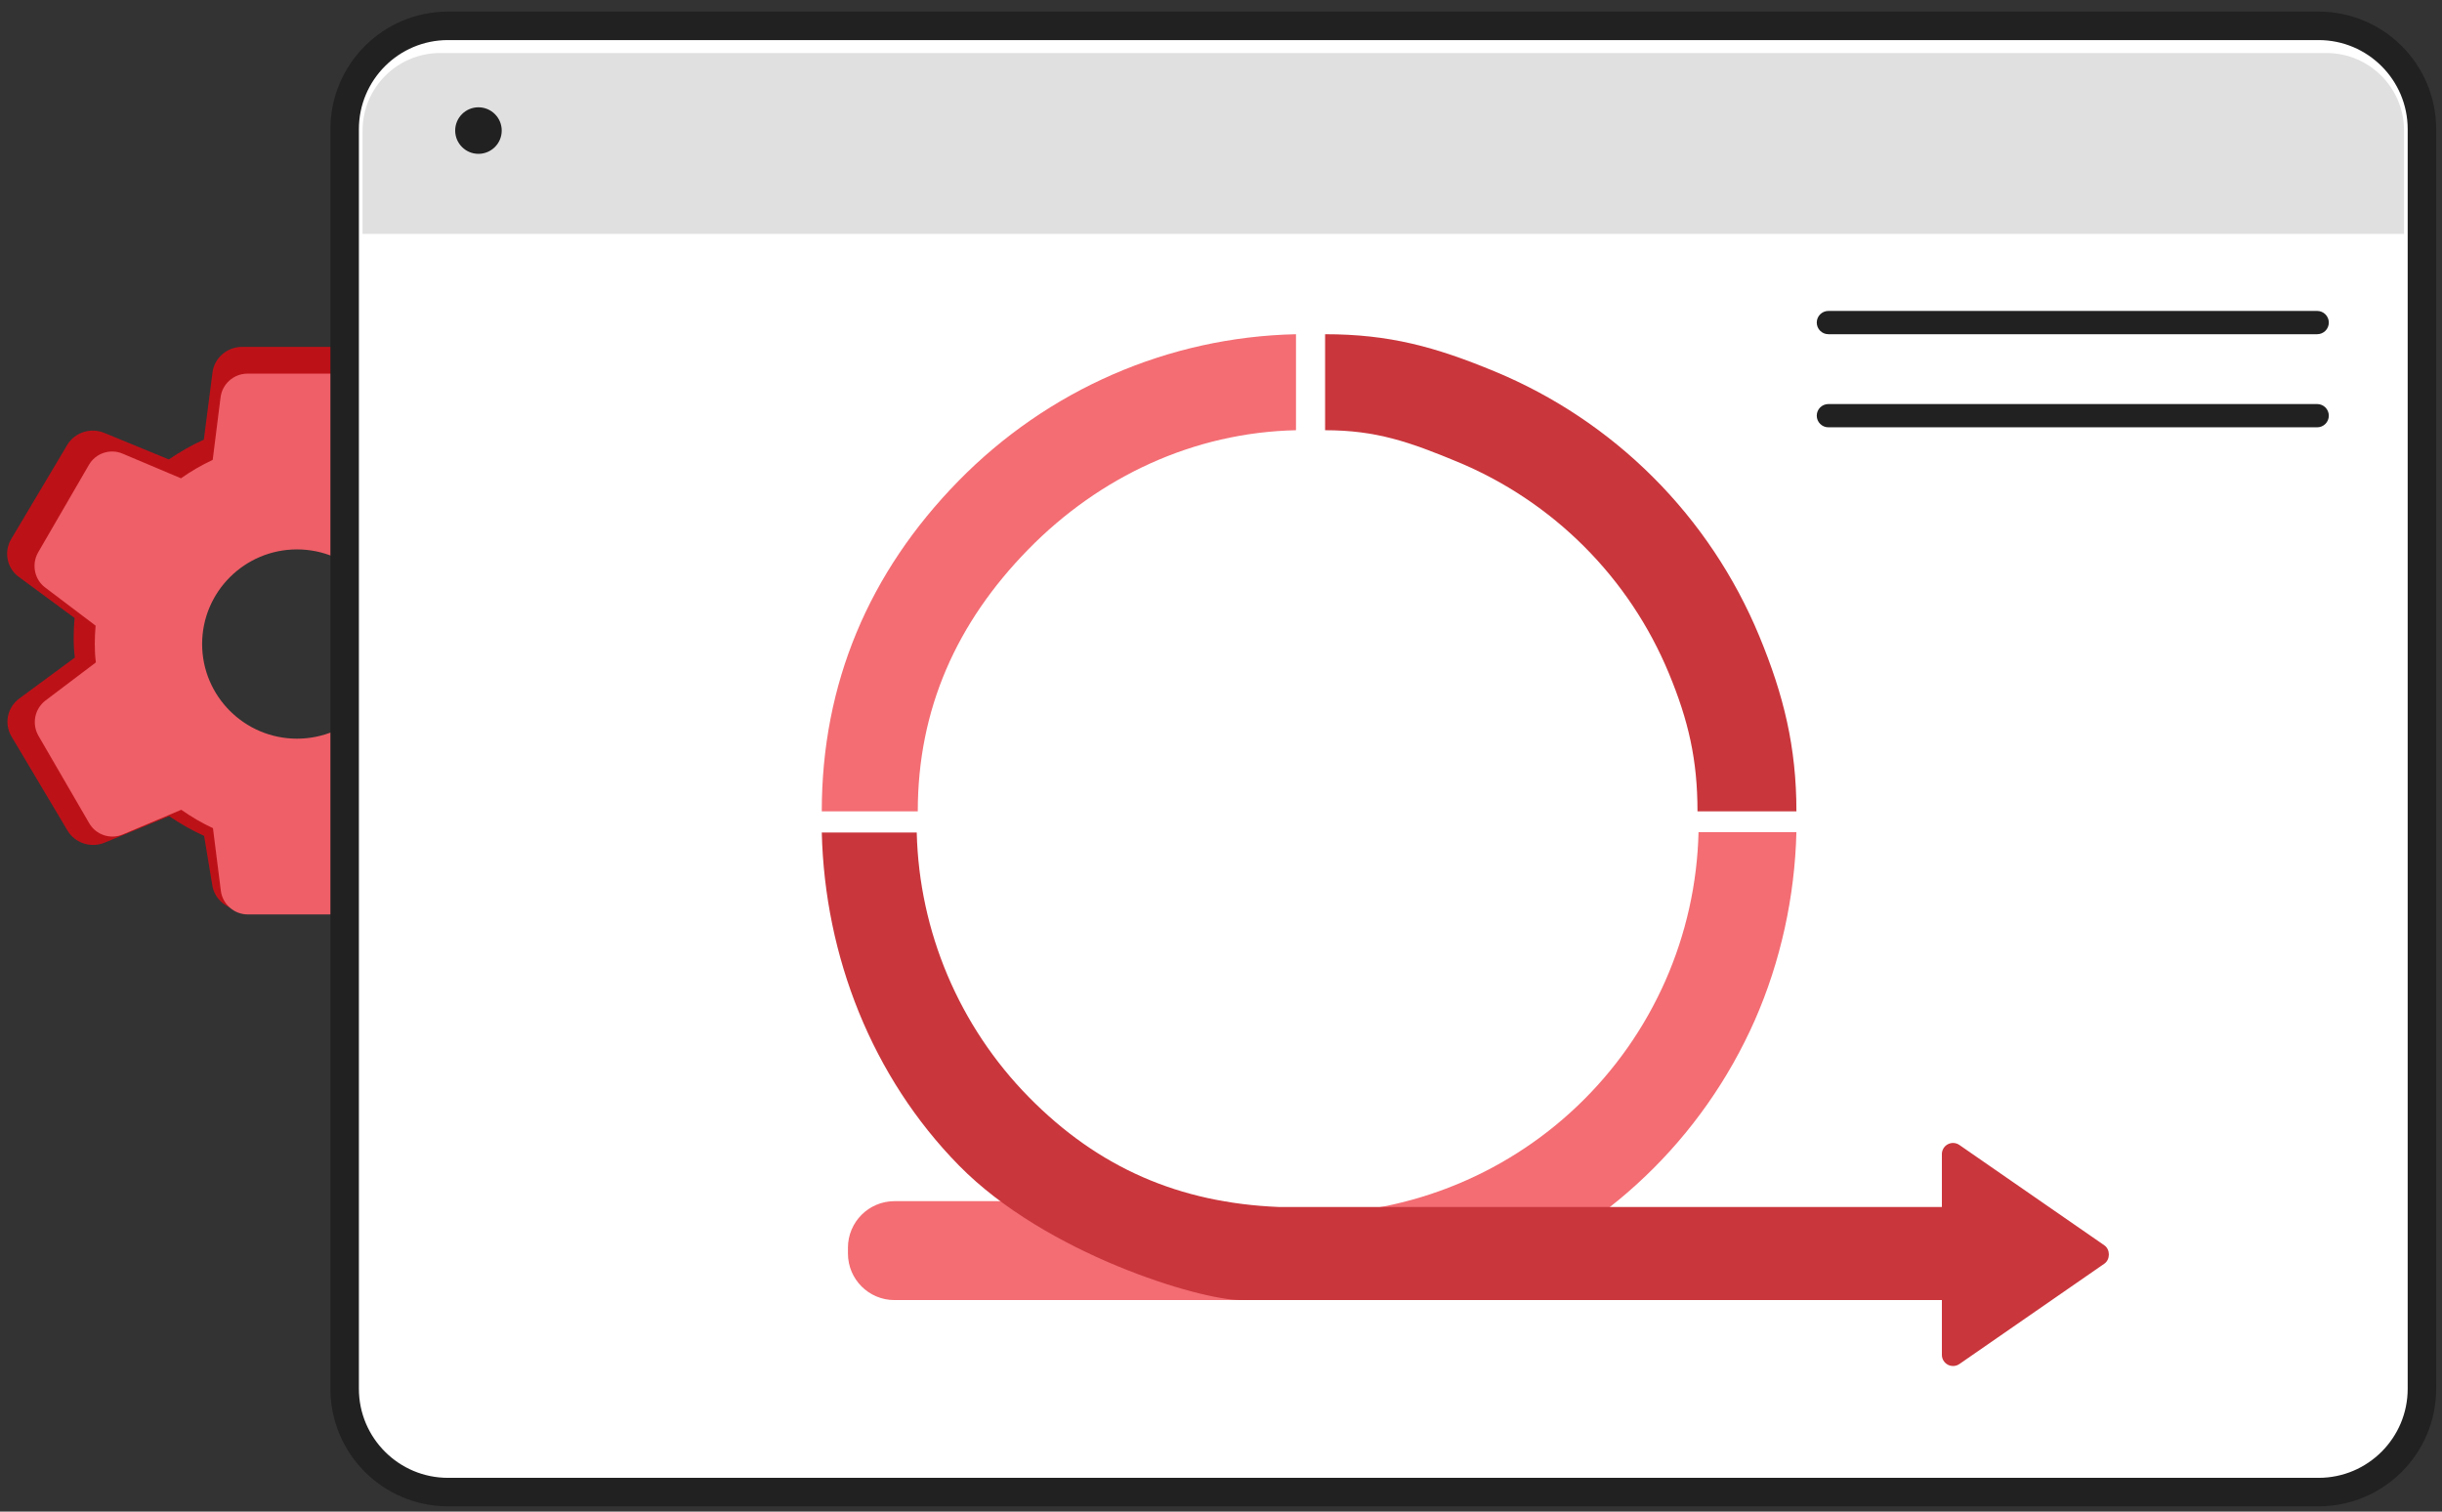
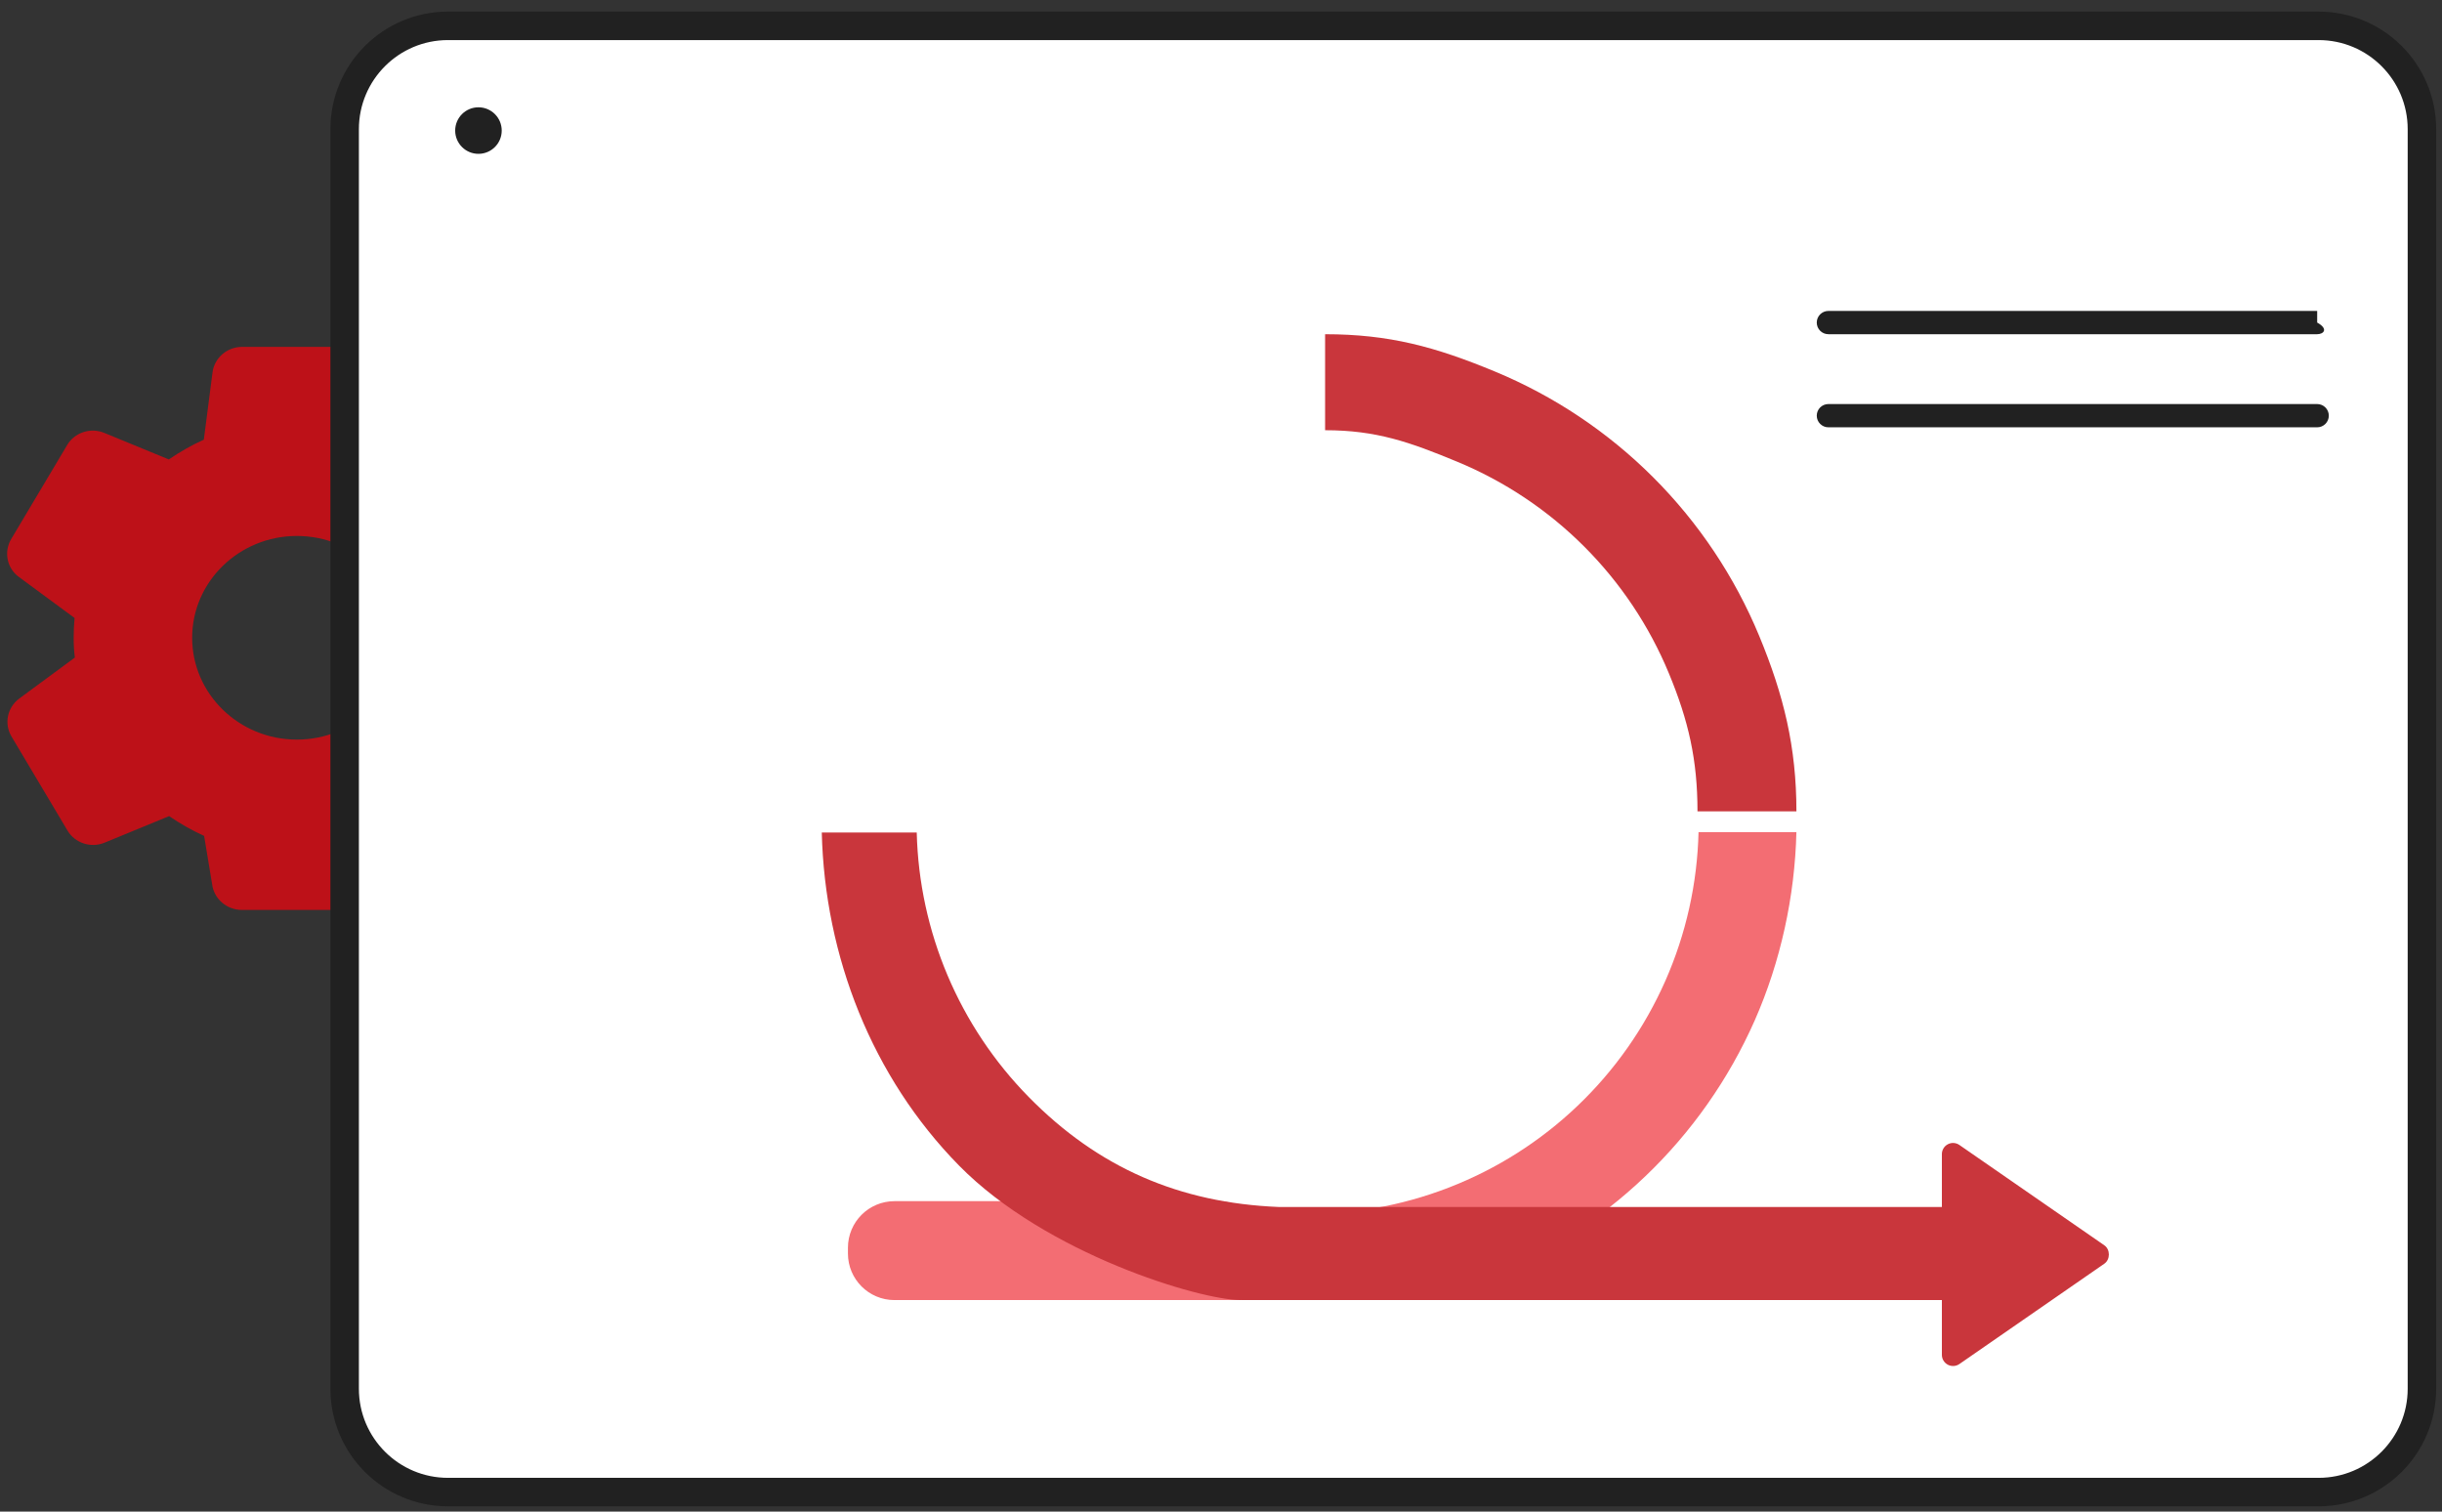
<svg xmlns="http://www.w3.org/2000/svg" width="189" height="117" viewBox="0 0 189 117" fill="none">
  <rect x="0" y="0" width="189" height="117" fill="#333333" stroke="none" />
  <path d="M5.701 49.364C5.701 48.846 5.725 48.35 5.771 47.832L1.464 44.658C0.537 43.982 0.282 42.721 0.862 41.73L5.192 34.457C5.469 33.98 5.919 33.62 6.453 33.446C6.987 33.271 7.569 33.294 8.086 33.512L13.066 35.56C13.922 34.975 14.826 34.457 15.775 34.03L16.447 28.828C16.586 27.702 17.581 26.847 18.739 26.847H27.378C28.558 26.847 29.554 27.702 29.693 28.828L29.835 36.383C30.785 36.811 29.508 38.447 30.365 39.032H33.074C34.14 38.582 34.412 38.571 34.991 39.562L42.143 43.27C42.723 44.262 41.875 43.959 40.948 44.658L38.434 46.979C38.531 47.991 36.581 51.748 40.369 50.895L44.676 54.07C45.603 54.745 45.857 56.007 45.279 56.997L40.948 64.27C40.369 65.261 39.118 65.666 38.053 65.216L33.074 63.167C32.217 63.752 31.314 64.27 30.365 64.698L29.693 69.9C29.554 71.025 28.508 70.429 27.35 70.429H18.712C17.554 70.429 16.558 69.572 16.419 68.447L15.798 64.698C14.849 64.27 13.946 63.752 13.089 63.167L8.11 65.216C7.045 65.666 5.794 65.261 5.215 64.27L0.885 56.997C0.306 56.007 0.56 54.768 1.487 54.07L5.794 50.895C5.725 50.377 5.701 49.882 5.701 49.364ZM22.977 57.245C27.447 57.245 31.083 53.71 31.083 49.364C31.083 45.018 27.447 41.483 22.977 41.483C18.508 41.483 14.872 45.018 14.872 49.364C14.872 53.71 18.508 57.245 22.977 57.245Z" fill="#BD1118" />
-   <path d="M7.336 49.848C7.336 49.367 7.357 48.906 7.399 48.425L3.497 45.474C2.658 44.847 2.427 43.674 2.952 42.754L6.875 35.994C7.126 35.55 7.533 35.215 8.017 35.054C8.501 34.891 9.028 34.913 9.497 35.115L14.007 37.02C14.783 36.475 15.601 35.994 16.462 35.596L17.07 30.762C17.195 29.715 18.098 28.92 19.147 28.92H26.972C28.042 28.92 28.944 29.715 29.07 30.762L29.678 35.596C30.538 35.994 31.357 36.475 32.132 37.02L36.642 35.115C37.608 34.697 38.741 35.073 39.266 35.994L43.188 42.774C43.713 43.695 43.482 44.847 42.642 45.495L38.741 48.446C38.828 49.386 38.828 50.332 38.741 51.272L42.642 54.222C43.482 54.85 43.713 56.022 43.188 56.943L39.266 63.702C38.741 64.623 37.608 65 36.642 64.581L32.132 62.677C31.357 63.221 30.538 63.702 29.678 64.1L29.07 68.934C28.944 69.981 28.042 70.776 26.992 70.776H19.168C18.119 70.776 17.217 69.981 17.091 68.934L16.483 64.1C15.623 63.702 14.805 63.221 14.028 62.677L9.518 64.581C8.553 65 7.42 64.623 6.895 63.702L2.972 56.943C2.448 56.022 2.679 54.871 3.518 54.222L7.42 51.272C7.357 50.79 7.336 50.329 7.336 49.848ZM22.986 57.173C27.035 57.173 30.329 53.887 30.329 49.848C30.329 45.809 27.035 42.524 22.986 42.524C18.937 42.524 15.644 45.809 15.644 49.848C15.644 53.887 18.937 57.173 22.986 57.173Z" fill="#EF5F67" />
  <path d="M26.674 10C26.674 5.582 30.256 2 34.674 2H179.447C183.866 2 187.447 5.582 187.447 10V107.487C187.447 111.905 183.866 115.487 179.447 115.487H34.674C30.256 115.487 26.674 111.905 26.674 107.487V10Z" fill="white" stroke="#212121" stroke-width="2.205" />
-   <path d="M140.609 24.967C140.609 24.47 141.013 24.066 141.51 24.066H179.339C179.837 24.066 180.24 24.47 180.24 24.967V24.967C180.24 25.465 179.837 25.868 179.339 25.868H141.51C141.013 25.868 140.609 25.465 140.609 24.967V24.967Z" fill="#212121" />
+   <path d="M140.609 24.967C140.609 24.47 141.013 24.066 141.51 24.066H179.339V24.967C180.24 25.465 179.837 25.868 179.339 25.868H141.51C141.013 25.868 140.609 25.465 140.609 24.967V24.967Z" fill="#212121" />
  <path d="M140.609 32.173C140.609 31.676 141.013 31.273 141.51 31.273H179.339C179.837 31.273 180.24 31.676 180.24 32.173V32.173C180.24 32.671 179.837 33.074 179.339 33.074H141.51C141.013 33.074 140.609 32.671 140.609 32.173V32.173Z" fill="#212121" />
  <path d="M102.557 25.869C107.525 25.869 111.092 26.847 115.682 28.748C120.271 30.649 124.442 33.436 127.955 36.949C131.467 40.461 134.254 44.632 136.155 49.221C138.056 53.81 139.035 57.829 139.035 62.797H131.378C131.378 58.822 130.686 55.788 129.165 52.117C127.644 48.444 125.415 45.108 122.605 42.298C119.795 39.488 116.459 37.259 112.787 35.739C109.115 34.217 106.531 33.299 102.557 33.299V25.869Z" fill="#C9363C" />
-   <path d="M63.602 62.797C63.602 52.907 67.249 44.312 74.165 37.242C81.082 30.173 90.417 26.084 100.304 25.869V33.299C92.395 33.472 85.106 36.878 79.573 42.533C74.04 48.189 71.032 54.885 71.032 62.797H63.602Z" fill="#F36D73" />
  <path fill-rule="evenodd" clip-rule="evenodd" d="M139.033 64.406C138.916 69.373 137.812 74.444 135.805 78.988C133.796 83.532 130.914 87.636 127.319 91.065C123.725 94.494 119.491 97.183 114.858 98.975C111.277 100.362 101.847 100.591 95.461 100.623C95.424 100.624 95.387 100.625 95.35 100.625H94.94C93.789 100.629 92.752 100.628 91.884 100.626H91.615H69.23C67.24 100.626 65.627 99.013 65.627 97.023V96.573C65.627 94.583 67.24 92.97 69.23 92.97H94.224C95.973 92.97 97.447 94.142 97.905 95.743L100.495 93.952C104.468 94.045 108.42 93.355 112.127 91.92C115.833 90.486 119.221 88.335 122.096 85.591C124.972 82.848 127.278 79.565 128.885 75.93C130.491 72.295 131.365 68.379 131.459 64.406H139.033Z" fill="#F36D73" />
  <path fill-rule="evenodd" clip-rule="evenodd" d="M96.026 100.625C92.874 100.625 80.961 97.065 74.229 90.218C67.497 83.37 63.835 74.034 63.602 64.434H70.951C71.138 72.114 74.239 79.435 79.624 84.913C85.01 90.392 91.278 93.102 98.954 93.42H150.293V89.33C150.292 89.173 150.336 89.017 150.417 88.883C150.498 88.748 150.615 88.638 150.755 88.565C150.894 88.491 151.051 88.458 151.209 88.468C151.366 88.477 151.518 88.531 151.647 88.62L162.868 96.388C163.333 96.711 163.333 97.487 162.868 97.809L151.647 105.577C151.517 105.666 151.366 105.718 151.209 105.727C151.052 105.737 150.895 105.703 150.756 105.63C150.617 105.557 150.5 105.447 150.418 105.313C150.336 105.178 150.293 105.025 150.293 104.867V100.625H96.251C96.176 100.625 96.103 100.624 96.029 100.619L96.026 100.625Z" fill="#C9363C" />
-   <path d="M28.061 10.105C28.061 6.792 30.747 4.105 34.06 4.105H180.061C183.374 4.105 186.061 6.792 186.061 10.105V18.105H28.061V10.105Z" fill="#E0E0E0" />
  <circle cx="37.03" cy="10.106" r="1.801" fill="#212121" />
</svg>